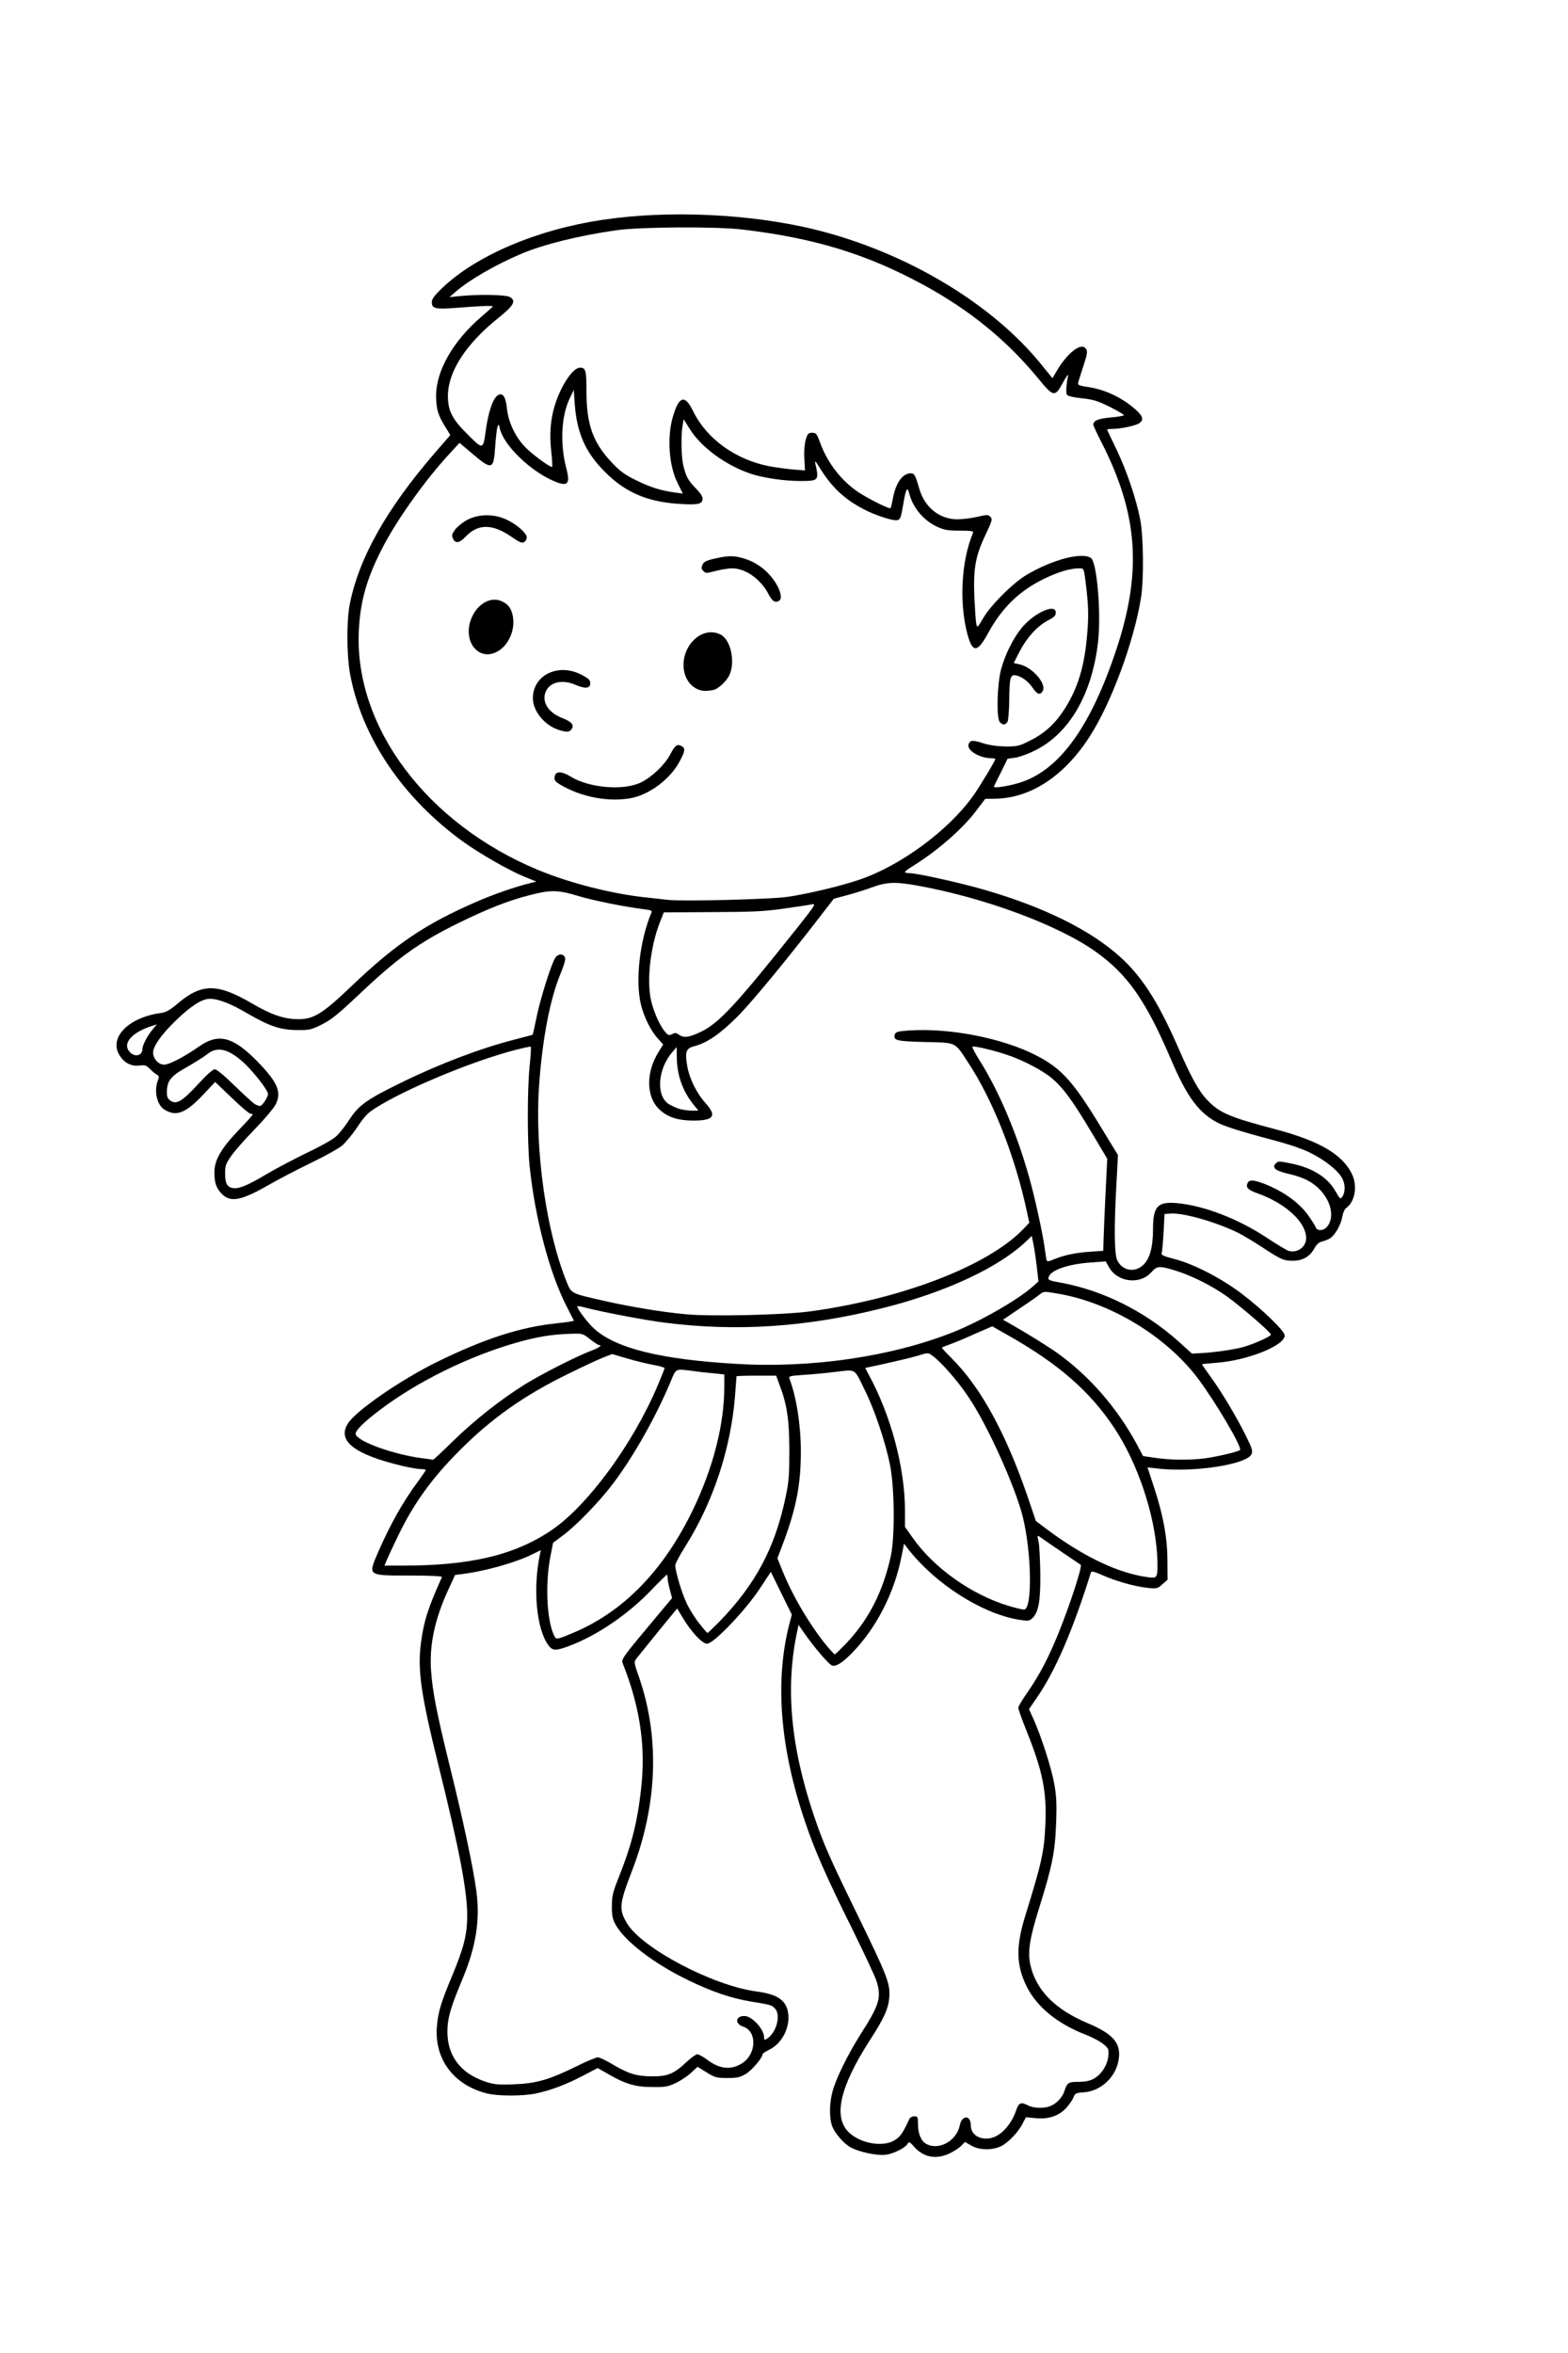
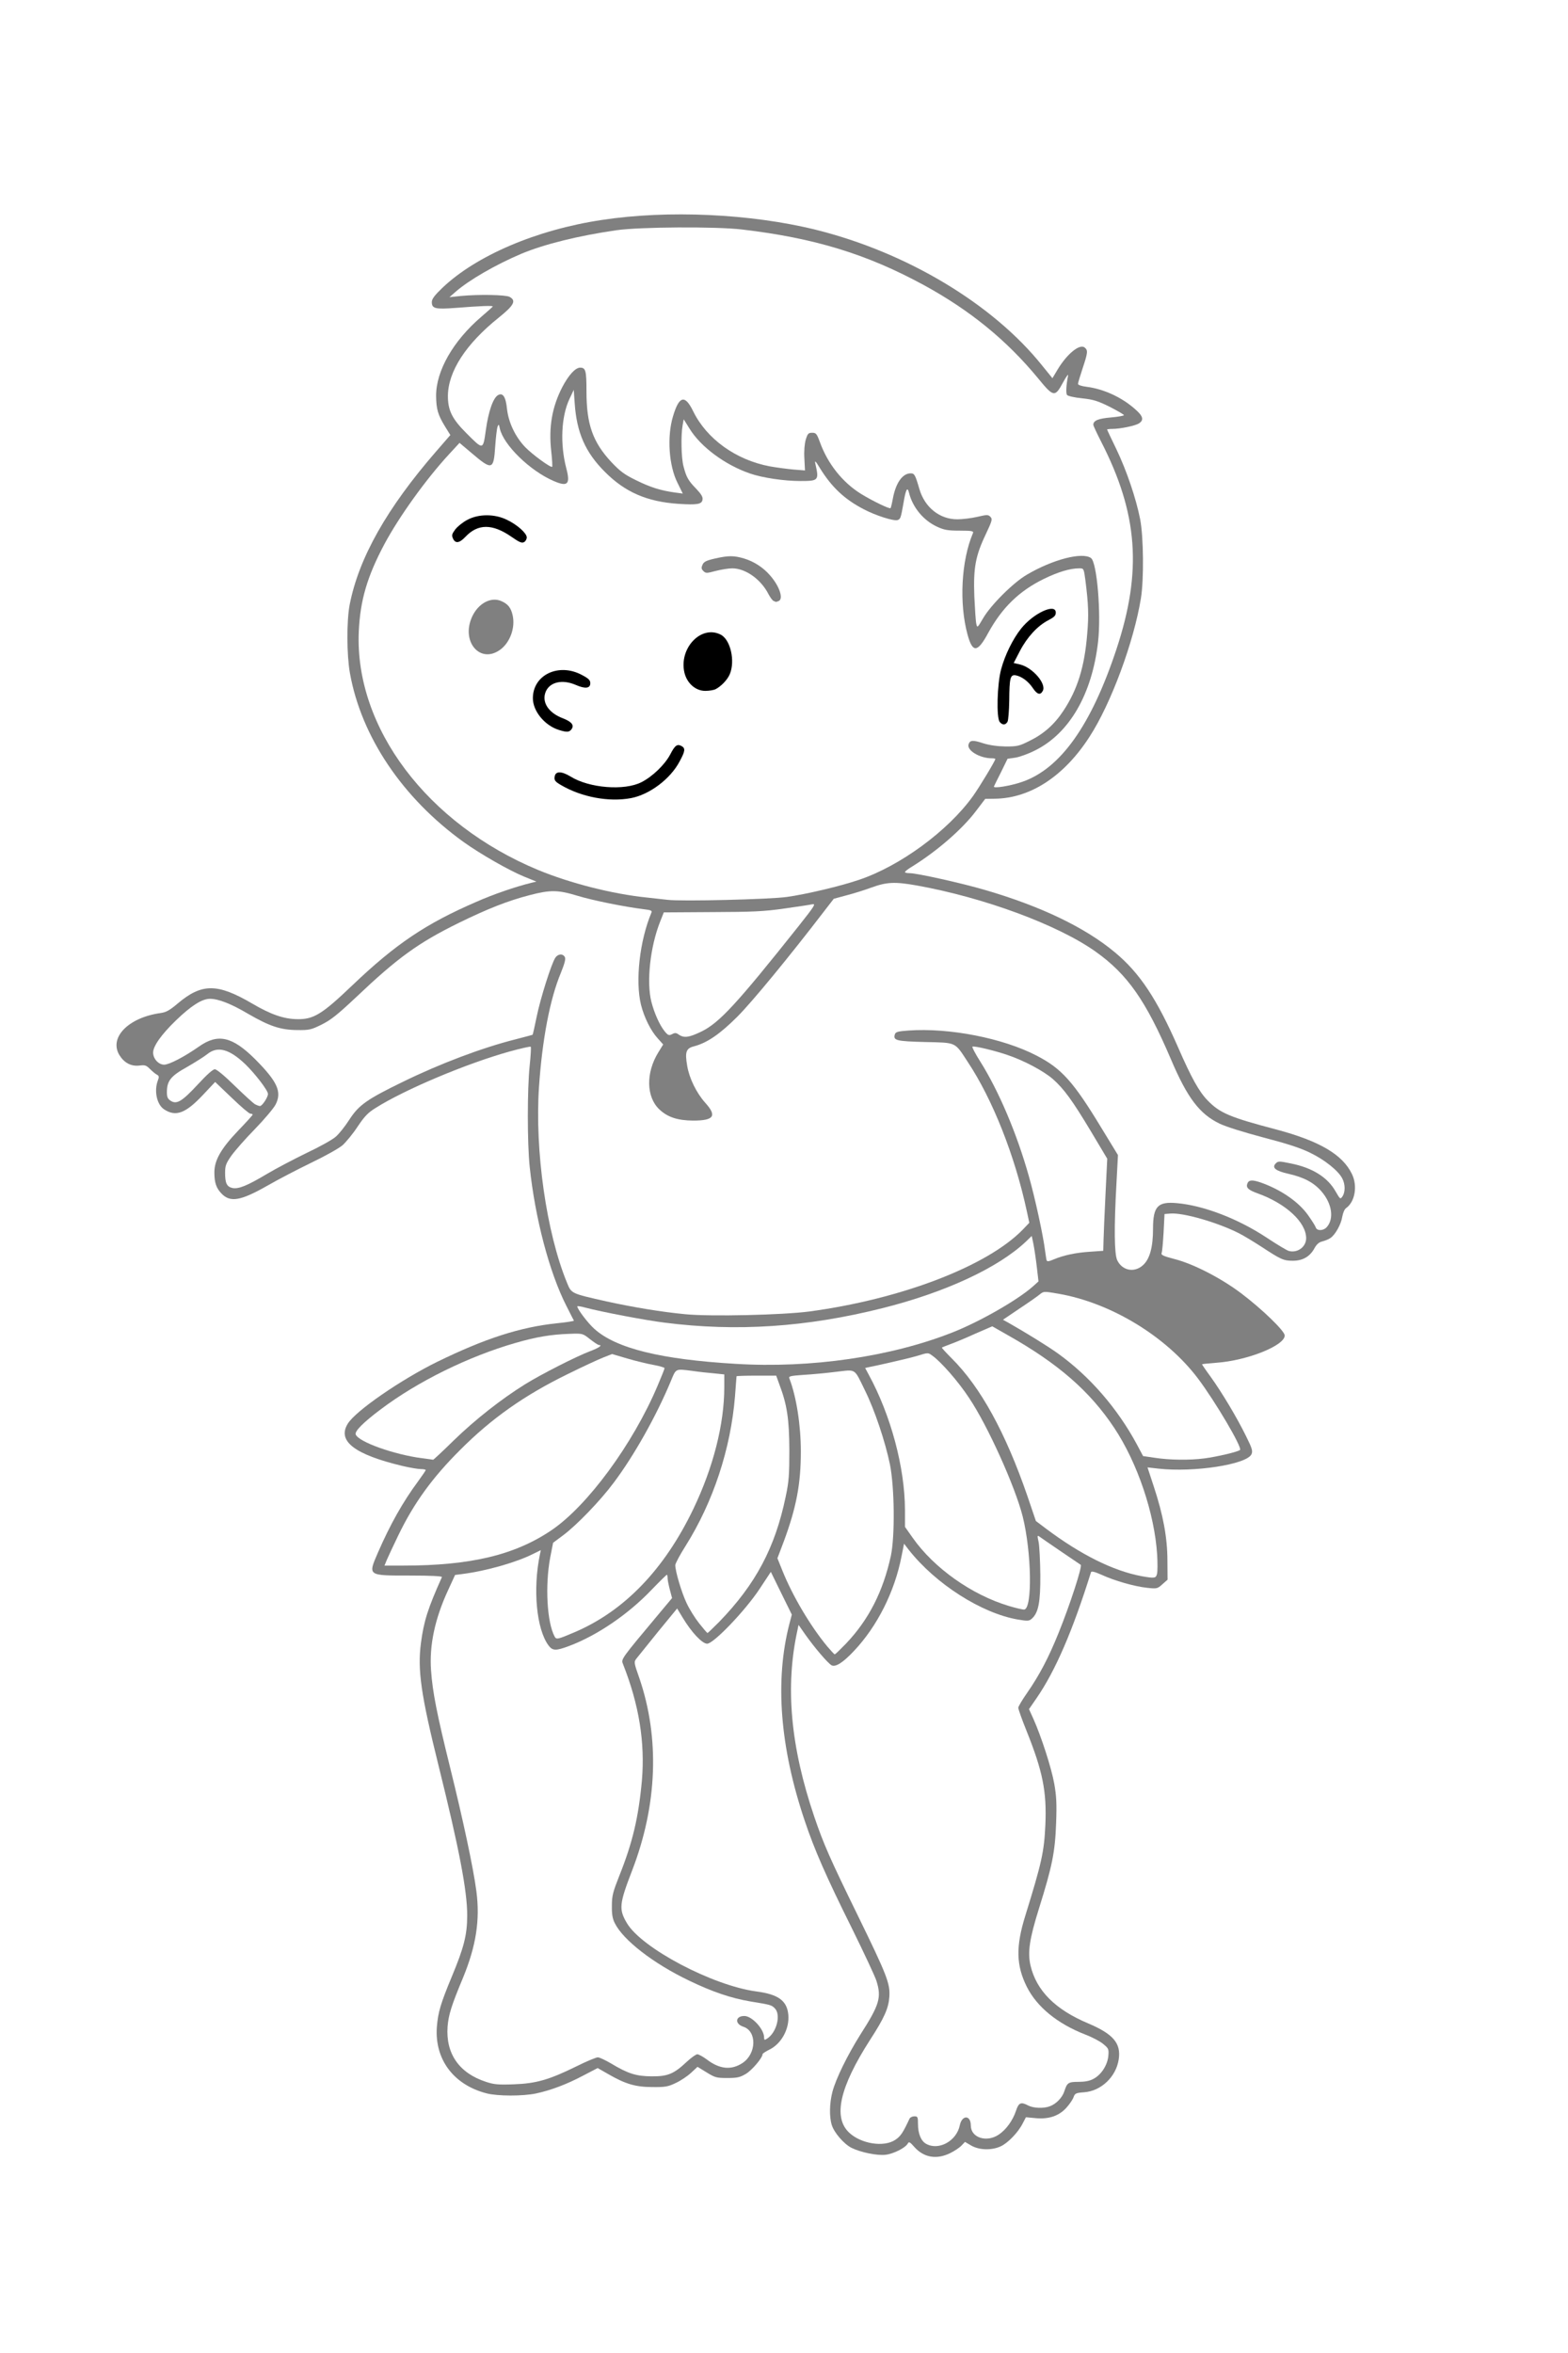
<svg xmlns="http://www.w3.org/2000/svg" class="img-fluid" id="outputsvg" style="transform: none; transform-origin: 50% 50%; cursor: move;" width="1024" height="1536" viewBox="0 0 10240 15360">
  <rect x="0" y="0" width="10240" height="15360" fill="#808080" stroke="none" />
  <g id="l64bi7skEMShlx7IrsHmlIS" fill="rgb(0,0,0)" style="transform: none;">
    <g>
-       <path id="poy1Sry06" d="M6010 14099 c-14 -6 -35 -20 -48 -31 l-22 -22 -42 24 c-80 45 -260 35 -367 -19 -51 -26 -114 -100 -129 -149 -17 -56 -15 -203 4 -276 22 -86 97 -239 192 -389 44 -70 88 -147 97 -172 16 -41 16 -47 -1 -102 -10 -32 -83 -188 -162 -348 -166 -334 -243 -509 -306 -697 -157 -466 -195 -883 -116 -1277 l19 -95 -47 -97 c-26 -54 -49 -98 -52 -98 -3 0 -30 37 -60 82 -30 45 -109 137 -175 205 l-120 122 -56 0 c-54 0 -58 -2 -96 -42 -21 -24 -53 -64 -71 -90 -18 -27 -35 -48 -37 -48 -2 0 -41 46 -86 103 -46 56 -97 118 -115 139 l-32 36 29 86 c131 378 111 870 -51 1292 -24 60 -49 133 -58 163 -16 53 -16 54 12 107 35 66 101 127 221 206 188 124 463 235 635 258 159 21 203 59 209 182 5 126 -38 216 -125 258 -24 12 -44 25 -44 29 0 24 -69 105 -109 129 -42 25 -55 27 -151 27 -92 0 -110 -3 -146 -24 l-41 -23 -46 35 c-77 59 -126 72 -262 71 -133 0 -197 -16 -296 -75 l-53 -31 -105 51 c-187 88 -280 111 -466 111 -185 0 -292 -32 -385 -116 -97 -88 -136 -198 -127 -364 6 -123 18 -165 98 -358 73 -175 99 -271 99 -371 0 -134 -62 -450 -190 -961 -87 -351 -109 -470 -117 -630 -9 -191 18 -353 87 -519 l28 -70 -197 -3 c-228 -3 -231 -5 -231 -77 0 -79 115 -325 240 -513 l67 -103 -126 -31 c-195 -49 -289 -90 -335 -144 -22 -26 -26 -41 -26 -92 0 -82 20 -110 138 -205 367 -290 866 -506 1269 -548 l62 -7 -33 -66 c-101 -202 -196 -576 -227 -892 -14 -149 -17 -466 -6 -637 7 -106 6 -123 -7 -123 -65 0 -479 153 -706 262 -231 110 -278 143 -345 243 -30 46 -75 100 -98 121 -23 20 -116 72 -206 115 -91 44 -219 111 -285 149 -134 77 -190 95 -271 88 -98 -8 -135 -64 -135 -204 0 -78 3 -92 32 -147 18 -33 66 -95 107 -139 40 -43 72 -80 70 -81 -2 -1 -41 -38 -86 -82 l-83 -78 -77 75 c-88 85 -128 103 -209 95 -100 -10 -134 -53 -134 -172 0 -73 -2 -78 -31 -106 -25 -23 -40 -29 -78 -29 -92 0 -151 -63 -151 -163 0 -72 20 -117 72 -161 40 -35 138 -72 217 -83 36 -5 59 -18 110 -61 93 -79 148 -102 244 -102 100 0 172 24 302 100 55 32 128 68 162 79 144 48 206 21 425 -189 285 -272 488 -410 818 -553 69 -30 163 -67 208 -82 l84 -27 -104 -55 c-551 -292 -924 -760 -1014 -1273 -23 -130 -23 -386 0 -502 59 -304 253 -647 573 -1012 l61 -70 -29 -51 c-18 -32 -33 -78 -40 -126 -28 -187 49 -376 227 -558 l72 -73 -52 6 c-138 15 -234 18 -254 7 -19 -10 -22 -21 -22 -69 l0 -57 68 -65 c221 -211 615 -380 1042 -444 443 -67 1031 -41 1458 64 587 145 1150 481 1473 879 l36 43 36 -51 c51 -71 109 -111 162 -111 22 0 46 5 53 12 19 19 14 99 -12 175 l-24 71 51 7 c107 15 224 70 310 146 44 38 47 44 47 90 0 61 -16 73 -120 90 -41 7 -76 13 -78 14 -1 1 18 45 43 97 58 122 117 305 141 433 23 120 25 443 5 570 -35 218 -138 530 -247 748 -125 249 -273 413 -449 497 -92 43 -139 56 -248 66 l-78 7 -65 84 c-70 90 -187 197 -302 278 -40 28 -72 52 -72 55 0 3 61 18 136 33 365 76 739 212 980 358 267 161 414 348 589 749 86 197 136 287 192 344 80 82 143 109 451 190 223 59 345 118 431 206 62 64 81 113 81 206 0 82 -19 132 -60 161 -10 7 -20 32 -24 55 -8 51 -46 119 -78 140 -13 9 -37 18 -53 22 -21 5 -36 18 -50 43 -34 64 -75 83 -172 83 -95 0 -100 -2 -236 -92 -113 -74 -175 -105 -297 -151 -106 -39 -258 -73 -270 -60 -5 4 -10 54 -12 110 l-3 101 83 22 c185 49 438 207 625 391 87 86 87 86 87 137 0 46 -3 53 -33 76 -78 60 -224 110 -373 129 l-94 12 36 50 c54 76 156 249 208 352 47 94 58 152 36 193 -12 22 -102 53 -225 76 -62 12 -143 18 -258 18 -144 1 -166 3 -161 16 3 8 18 58 33 110 49 163 66 280 66 443 l0 149 -33 29 c-27 24 -41 29 -85 29 -79 0 -172 -18 -272 -52 -49 -16 -96 -31 -102 -32 -8 0 -35 63 -68 160 -89 264 -190 483 -287 627 l-39 57 44 118 c108 284 121 358 114 622 -6 223 -18 289 -111 588 -30 97 -58 196 -61 220 -14 88 31 203 115 295 67 73 144 124 267 176 161 68 203 115 203 228 0 76 -13 121 -53 179 -41 61 -118 104 -187 104 -44 0 -49 2 -58 29 -17 48 -79 108 -129 125 -26 9 -79 16 -118 16 l-71 0 -17 35 c-25 52 -96 125 -142 146 -46 21 -188 26 -228 8 -20 -9 -32 -5 -77 23 -48 30 -61 33 -139 35 -47 2 -97 -2 -111 -8z m140 -139 c45 -23 78 -65 86 -112 10 -48 21 -58 68 -58 50 0 66 13 66 56 0 34 41 84 69 84 50 0 138 -95 166 -181 l17 -49 47 0 c26 0 62 7 80 16 40 20 82 11 126 -27 19 -17 39 -47 46 -67 18 -56 24 -60 103 -64 88 -4 131 -31 167 -105 l23 -47 -37 -31 c-20 -17 -74 -46 -119 -64 -236 -92 -389 -248 -429 -438 -21 -103 -7 -259 36 -398 101 -323 122 -412 131 -566 11 -178 -20 -325 -122 -580 -73 -182 -72 -199 5 -310 108 -156 209 -372 294 -629 54 -166 56 -148 -25 -200 -40 -25 -83 -53 -97 -62 l-26 -17 0 182 c0 149 -3 191 -18 233 -27 79 -42 88 -134 82 -198 -14 -466 -153 -659 -342 l-92 -91 -12 55 c-55 247 -206 507 -373 641 -89 71 -135 55 -247 -90 -33 -43 -57 -65 -61 -58 -15 29 -32 213 -32 337 1 213 55 486 151 770 61 179 101 270 282 640 203 414 213 442 208 565 -4 107 -20 147 -127 314 -129 201 -202 377 -187 455 15 78 123 156 216 156 77 0 110 -31 170 -160 5 -11 23 -15 61 -15 l54 0 6 65 c7 79 14 97 48 115 33 18 25 18 71 -5z m-2620 -415 c46 -15 138 -54 204 -86 153 -75 189 -78 285 -20 195 117 305 114 436 -10 47 -45 56 -49 100 -49 37 0 55 6 85 30 21 17 55 37 75 46 34 14 39 14 81 -6 44 -22 76 -56 88 -97 10 -32 -21 -81 -60 -93 -36 -12 -44 -26 -44 -74 0 -45 16 -56 81 -56 48 0 63 5 90 27 17 15 40 40 50 56 l17 29 17 -31 c34 -66 0 -90 -159 -116 -329 -52 -797 -320 -892 -511 -15 -31 -19 -59 -19 -144 1 -102 2 -109 49 -224 85 -210 124 -374 147 -607 18 -191 -9 -391 -83 -599 -22 -63 -42 -136 -45 -162 -5 -47 -4 -49 69 -136 213 -257 243 -296 239 -316 -1 -12 -5 -23 -7 -25 -2 -2 -46 36 -97 85 -201 191 -472 344 -610 344 -47 0 -56 -3 -75 -29 -57 -78 -87 -239 -79 -437 l5 -141 -92 32 c-87 32 -237 67 -337 80 l-47 6 -46 100 c-25 55 -58 139 -72 187 -67 232 -57 340 91 934 128 514 175 770 175 961 0 174 -27 282 -135 544 -60 147 -73 220 -51 296 31 105 116 187 240 227 84 28 209 22 326 -15z m2052 -2949 c96 -129 167 -290 206 -470 26 -126 24 -387 -6 -536 -30 -149 -100 -357 -162 -483 -64 -128 -66 -130 -110 -123 -19 3 -96 10 -170 16 -74 6 -135 12 -137 13 -1 2 4 27 12 57 32 116 45 237 45 405 0 240 -26 386 -107 604 l-35 93 32 77 c61 147 158 311 260 439 l42 54 35 -34 c20 -18 62 -69 95 -112z m-1846 24 c97 -44 216 -119 312 -196 259 -208 492 -598 597 -1001 28 -105 55 -289 55 -368 l0 -53 -67 -7 c-38 -3 -96 -10 -130 -14 l-63 -8 -31 76 c-93 224 -238 483 -372 661 -88 118 -240 275 -328 341 l-67 49 -18 93 c-21 108 -24 302 -5 366 19 68 30 91 40 91 5 0 40 -14 77 -30z m1029 -170 c174 -208 278 -428 336 -710 20 -94 24 -144 23 -275 0 -169 -17 -272 -64 -397 l-21 -58 -100 0 c-54 0 -99 2 -99 4 0 1 -5 60 -10 131 -28 339 -143 690 -318 969 -34 54 -62 108 -62 121 0 33 38 151 67 210 14 28 43 74 65 103 l40 54 40 -39 c22 -21 68 -72 103 -113z m1918 -12 c17 -93 17 -164 3 -288 -21 -178 -46 -273 -118 -455 -139 -348 -273 -580 -427 -737 l-86 -88 -45 14 c-25 8 -102 26 -170 41 -69 15 -126 29 -127 30 -2 1 10 29 27 63 130 269 199 549 200 808 l0 111 50 71 c97 138 275 289 438 371 53 27 223 90 243 91 4 0 9 -15 12 -32z m840 -269 c-5 -238 -124 -589 -277 -819 -155 -232 -337 -394 -651 -579 l-116 -68 -127 54 -128 55 44 47 c176 187 336 484 472 878 l55 162 65 49 c182 136 335 222 484 271 111 36 124 40 156 38 25 -2 25 -3 23 -88z m-4663 11 c302 -23 518 -90 713 -222 223 -152 513 -537 671 -896 26 -56 46 -104 46 -106 0 -3 -26 -10 -57 -16 -32 -6 -97 -22 -146 -36 l-87 -24 -78 32 c-42 17 -144 66 -227 107 -402 204 -726 487 -955 836 -45 70 -170 310 -170 328 0 10 135 8 290 -3z m4979 -690 c65 -9 201 -38 209 -45 6 -6 -102 -193 -173 -300 -129 -194 -232 -301 -409 -426 -150 -106 -399 -212 -562 -240 l-71 -13 -44 36 c-24 19 -70 52 -102 73 l-57 38 75 43 c363 207 584 430 766 774 24 45 24 45 99 56 96 15 176 16 269 4z m-4900 -123 c135 -131 308 -267 459 -360 87 -54 325 -177 400 -207 38 -15 38 -16 10 -41 -45 -37 -223 -19 -428 41 -215 65 -507 195 -690 310 -103 64 -254 177 -294 218 l-28 30 40 21 c93 48 291 105 381 110 18 1 55 -29 150 -122z m2321 -497 c333 -24 656 -94 930 -202 170 -67 396 -195 509 -287 l44 -35 -7 -78 c-10 -126 -9 -125 -95 -62 -271 199 -685 350 -1184 434 -488 81 -939 74 -1422 -21 -82 -17 -159 -32 -170 -36 -32 -9 40 63 108 107 206 135 780 215 1287 180z m2731 -86 c52 -9 129 -30 173 -47 l79 -31 -26 -20 c-13 -12 -53 -46 -88 -77 -150 -133 -310 -228 -468 -279 l-84 -28 -29 34 c-37 42 -92 58 -180 52 -78 -6 -126 -31 -154 -83 -16 -30 -24 -35 -54 -35 -60 0 -157 19 -207 41 l-48 21 85 18 c263 54 521 185 725 368 104 93 109 94 276 66z m-2735 -253 c525 -70 990 -231 1289 -446 33 -24 78 -61 99 -83 l39 -41 -28 -113 c-83 -336 -217 -662 -365 -886 -87 -133 -71 -125 -278 -130 -97 -2 -183 -9 -189 -14 -15 -12 -17 -86 -3 -108 7 -12 43 -14 207 -13 308 1 548 51 760 158 174 88 249 169 437 479 l109 179 -12 226 c-21 415 -15 473 50 506 27 14 30 14 62 -15 45 -40 67 -117 67 -239 0 -154 26 -178 188 -168 192 12 412 92 610 224 144 95 154 98 190 51 11 -14 10 -22 -4 -50 -48 -93 -139 -165 -279 -219 -44 -17 -83 -36 -87 -43 -14 -20 -8 -84 8 -100 42 -42 197 8 341 111 60 42 153 154 153 184 1 22 40 -30 40 -52 0 -60 -75 -156 -152 -195 -27 -14 -81 -32 -121 -41 -40 -8 -78 -20 -84 -26 -16 -12 -17 -89 -1 -105 37 -37 269 16 359 82 8 6 1 -2 -15 -17 -63 -58 -201 -113 -426 -172 -125 -33 -244 -70 -285 -90 -131 -63 -211 -168 -318 -420 -164 -384 -284 -555 -492 -703 -251 -178 -767 -367 -1196 -437 l-107 -18 -68 26 c-38 15 -112 38 -164 52 -52 15 -100 28 -106 30 -6 2 -40 41 -75 87 -206 270 -467 588 -563 684 -114 114 -197 171 -283 193 -52 14 -57 30 -38 106 20 75 59 146 113 206 37 42 42 52 42 97 0 72 -10 77 -154 77 -105 0 -128 -4 -173 -24 -61 -27 -115 -83 -133 -136 -8 -23 -11 -75 -8 -140 3 -91 7 -109 35 -163 30 -58 30 -61 13 -77 -30 -27 -86 -145 -104 -216 -11 -44 -16 -110 -16 -208 0 -144 13 -233 50 -352 l18 -59 -32 -4 c-156 -23 -350 -62 -436 -88 -121 -36 -127 -36 -252 -4 -140 36 -275 88 -463 181 -264 130 -398 227 -670 485 -120 113 -164 148 -224 178 -74 36 -77 37 -190 37 -141 -1 -195 -17 -356 -110 -60 -34 -133 -70 -162 -79 -50 -17 -53 -16 -93 4 -91 46 -290 251 -290 298 0 8 7 24 16 33 16 18 19 17 83 -18 36 -20 95 -57 131 -82 63 -44 68 -46 148 -50 74 -3 89 0 140 25 63 30 196 156 252 239 29 42 35 61 38 116 6 91 -16 128 -153 269 -124 127 -195 220 -195 257 0 14 5 33 11 45 17 31 55 18 198 -66 69 -41 191 -105 271 -143 80 -38 162 -84 183 -103 21 -18 61 -68 89 -112 62 -95 114 -132 353 -248 240 -117 512 -220 730 -275 61 -16 111 -29 113 -30 2 -2 14 -55 27 -119 25 -122 96 -345 121 -383 12 -19 24 -23 64 -23 82 0 90 41 34 177 -73 175 -124 440 -144 744 -25 386 52 903 183 1223 29 71 26 69 256 121 173 38 365 70 517 84 159 15 575 5 750 -18z m1694 -371 c30 -7 93 -16 140 -19 l85 -6 2 -100 c2 -55 7 -178 13 -273 l9 -172 -104 -174 c-172 -285 -231 -351 -385 -430 -73 -38 -253 -106 -279 -106 -5 0 19 49 53 108 153 269 294 687 358 1067 19 112 25 132 38 126 8 -5 40 -14 70 -21z m-2511 -1014 c-16 -35 -36 -95 -43 -132 l-13 -69 -18 40 c-27 61 -29 105 -7 145 16 30 81 79 104 80 4 0 -7 -29 -23 -64z m-2736 9 c11 -28 -144 -208 -210 -243 -60 -32 -70 -32 -110 -1 -21 17 -81 55 -134 85 -82 46 -99 61 -114 95 -17 38 -17 41 -1 57 16 16 23 11 119 -91 l102 -107 49 0 c49 0 49 0 160 110 61 60 116 110 122 110 7 0 14 -7 17 -15z m-801 -345 c5 -31 5 -31 -15 -11 -12 11 -17 26 -13 36 9 23 23 11 28 -25z m3656 -109 c71 -36 157 -113 260 -234 111 -130 414 -508 410 -512 -2 -2 -52 3 -113 12 -73 10 -218 16 -430 18 l-320 3 -23 57 c-47 117 -65 204 -66 330 -1 132 18 211 72 293 23 36 31 42 62 42 19 0 42 5 50 10 23 15 36 12 98 -19z m552 -876 c121 -17 347 -70 468 -111 139 -46 330 -154 477 -269 138 -107 267 -257 359 -416 l27 -47 -53 -12 c-68 -17 -98 -47 -98 -99 0 -73 43 -87 158 -51 99 31 166 27 250 -15 127 -64 225 -175 292 -333 78 -185 103 -438 65 -684 -7 -45 -9 -48 -34 -42 -225 48 -418 197 -537 415 l-51 94 -49 3 c-27 1 -55 -2 -62 -7 -21 -13 -51 -133 -63 -256 -16 -156 -1 -343 36 -471 6 -20 2 -21 -72 -27 -121 -8 -209 -53 -263 -134 -29 -45 -40 -41 -40 12 0 58 -61 69 -176 34 -131 -40 -258 -119 -337 -210 -27 -31 -47 -47 -51 -40 -10 16 -234 14 -341 -4 -185 -30 -328 -100 -452 -220 l-83 -82 0 56 c0 58 18 139 40 181 7 14 32 46 57 71 42 44 44 48 41 100 -3 52 -4 53 -38 61 -48 10 -261 -7 -340 -27 -36 -9 -103 -35 -150 -58 -115 -56 -239 -177 -292 -287 -38 -77 -68 -176 -69 -226 l0 -29 -11 25 c-21 48 -15 207 11 313 33 129 26 151 -45 155 -60 3 -117 -19 -215 -83 -68 -46 -189 -166 -189 -188 0 -7 -4 -6 -10 3 -5 8 -10 40 -10 71 0 30 -5 60 -12 67 -7 7 -31 12 -54 12 -36 0 -51 -8 -115 -60 l-74 -60 -58 63 c-189 204 -396 516 -487 737 -75 182 -104 399 -76 570 76 463 386 889 852 1173 290 177 660 299 1019 336 55 6 116 13 135 15 88 10 610 -3 720 -19z m1563 -761 c121 -48 227 -143 328 -294 28 -41 38 -59 23 -40 -101 128 -255 231 -365 246 -50 7 -51 8 -75 62 -13 30 -24 56 -24 58 0 7 53 -8 113 -32z m526 -684 c97 -245 153 -471 167 -665 15 -238 -53 -507 -206 -804 -74 -144 -68 -211 21 -211 21 0 39 -4 39 -9 0 -18 -101 -51 -186 -61 -49 -5 -90 -14 -92 -20 -2 -5 -28 -10 -57 -10 l-53 0 -85 -102 c-204 -248 -442 -443 -742 -606 -373 -203 -716 -308 -1190 -364 -167 -19 -611 -16 -760 5 -248 36 -469 91 -619 153 -95 40 -246 118 -312 161 l-59 38 135 6 c169 7 180 12 180 84 l0 54 -95 76 c-159 128 -245 235 -303 377 -32 81 -33 130 -3 192 23 47 139 181 149 172 2 -3 11 -46 18 -96 15 -99 47 -186 75 -200 10 -6 34 -10 53 -10 46 0 62 25 69 107 9 107 90 237 192 310 l30 21 1 -132 c1 -158 18 -238 75 -347 53 -101 85 -129 148 -129 26 0 52 5 59 12 8 8 12 55 12 142 0 215 41 332 162 461 85 91 208 158 343 188 l21 4 -20 -56 c-17 -46 -20 -82 -20 -211 -1 -155 8 -217 42 -285 20 -40 29 -45 85 -45 l47 0 37 75 c87 179 273 313 496 359 42 9 97 16 122 16 l45 0 1 -77 c0 -43 6 -96 13 -118 l12 -40 58 0 58 0 22 60 c56 155 168 285 315 367 47 26 87 45 91 43 4 -3 10 -25 13 -50 8 -55 39 -118 69 -139 14 -10 44 -16 75 -16 60 0 57 -3 87 101 21 73 64 131 121 164 59 35 105 40 188 21 81 -19 139 -20 155 -4 24 24 13 86 -28 168 -54 108 -80 219 -80 345 0 125 8 139 45 85 44 -64 166 -174 244 -220 84 -50 187 -93 259 -109 74 -15 194 -14 217 2 25 19 43 133 51 333 10 224 -13 406 -71 569 -6 16 -5 17 4 5 6 -8 33 -71 60 -140z" />
      <path id="p11M7KMU9d" d="M3845 5235 c-75 -16 -152 -45 -210 -80 l-46 -26 3 -57 3 -57 56 -3 c48 -2 63 1 105 27 69 43 200 75 283 69 117 -9 245 -97 306 -210 34 -63 40 -68 83 -68 56 0 72 15 72 66 0 133 -182 312 -349 344 -73 14 -233 11 -306 -5z" />
      <path id="p14suIGGH0" d="M3620 4795 c-56 -18 -124 -74 -150 -126 -29 -56 -28 -170 3 -229 35 -71 88 -95 207 -95 86 0 100 3 150 30 l55 30 0 55 0 55 -54 3 c-38 2 -68 -3 -102 -18 -44 -19 -52 -19 -83 -6 -32 13 -56 41 -56 65 0 23 64 81 108 97 26 10 53 22 60 27 15 12 16 99 0 115 -16 16 -82 14 -138 -3z" />
      <path id="ppTU5nWHf" d="M6499 4743 c-22 -26 -19 -287 4 -386 27 -114 97 -247 166 -316 75 -74 134 -103 203 -99 l53 3 0 54 0 55 -49 25 c-60 31 -128 98 -166 165 -17 28 -30 54 -30 57 0 4 12 9 28 12 64 14 142 111 142 177 0 54 -15 70 -65 70 -41 0 -47 -3 -71 -40 -28 -41 -71 -76 -82 -65 -4 4 -9 68 -12 143 -3 75 -9 143 -13 150 -12 18 -92 15 -108 -5z" />
      <path id="p17i2r5vgz" d="M4489 4503 c-52 -50 -69 -120 -52 -219 22 -126 90 -189 203 -189 126 1 170 55 170 212 0 101 -13 144 -57 184 -44 42 -67 49 -148 49 -74 0 -77 -1 -116 -37z" />
-       <path id="pXW1RcBkb" d="M3088 4280 c-41 -32 -58 -80 -58 -162 0 -130 63 -218 166 -234 102 -15 166 23 184 112 23 108 -12 224 -83 275 -35 26 -48 29 -112 29 -57 0 -78 -4 -97 -20z" />
-       <path id="pwje6w6JG" d="M5018 3948 c-8 -7 -27 -34 -41 -59 -34 -60 -92 -112 -151 -134 -44 -17 -50 -17 -106 -2 -70 20 -141 22 -158 5 -15 -15 -16 -82 -2 -108 13 -23 125 -50 213 -50 147 0 273 75 337 200 25 50 28 145 4 154 -27 10 -79 7 -96 -6z" />
+       <path id="pwje6w6JG" d="M5018 3948 z" />
      <path id="pjzE1Okhw" d="M3311 3535 c-112 -78 -168 -79 -241 -1 -30 32 -40 36 -82 36 -54 0 -68 -15 -68 -76 0 -49 37 -97 103 -132 47 -24 62 -27 157 -27 93 1 111 4 160 27 30 15 72 43 93 61 33 31 37 40 37 85 0 40 -4 53 -19 62 -38 20 -75 10 -140 -35z" />
    </g>
  </g>
  <g id="l4VeEpXQUuqri6sGIMmiXFn" fill="rgb(255,255,255)" style="transform: none;">
    <g>
      <path id="pzIaEww3" d="M0 7680 l0 -7680 5120 0 5120 0 0 7680 0 7680 -5120 0 -5120 0 0 -7680z m6206 6375 c28 -14 61 -36 73 -49 l23 -24 41 24 c52 30 134 32 192 5 47 -21 115 -92 144 -150 l21 -40 64 6 c86 8 153 -15 201 -69 20 -22 41 -53 46 -68 9 -25 15 -28 69 -32 111 -8 209 -101 226 -215 16 -105 -36 -165 -198 -234 -217 -91 -339 -214 -378 -378 -20 -86 -7 -174 55 -372 87 -278 105 -368 112 -555 5 -130 2 -181 -12 -260 -18 -102 -85 -309 -136 -423 l-29 -64 49 -71 c124 -180 236 -440 356 -823 3 -8 24 -3 69 17 87 40 215 76 297 85 64 7 68 6 100 -23 l34 -30 -1 -124 c0 -150 -28 -299 -88 -481 l-42 -128 71 8 c232 26 577 -27 608 -94 9 -21 5 -37 -37 -121 -59 -120 -156 -282 -230 -385 -31 -42 -56 -79 -56 -81 0 -2 42 -6 93 -10 201 -14 447 -112 447 -178 0 -30 -150 -174 -285 -276 -133 -100 -314 -193 -438 -224 -69 -18 -86 -26 -81 -38 4 -8 9 -69 13 -135 l6 -120 38 -3 c83 -7 306 57 447 128 30 15 96 55 147 88 128 84 145 92 206 92 65 0 112 -27 142 -83 14 -25 29 -38 50 -43 16 -4 40 -13 53 -22 32 -21 70 -89 78 -140 4 -23 14 -48 24 -55 59 -41 77 -145 39 -223 -61 -127 -211 -215 -491 -290 -308 -81 -371 -108 -451 -190 -56 -57 -106 -147 -192 -344 -140 -320 -252 -489 -415 -624 -193 -161 -482 -300 -846 -406 -153 -45 -446 -110 -493 -110 -17 0 -31 -3 -31 -7 0 -5 21 -21 48 -37 164 -102 327 -244 416 -362 l60 -79 66 -1 c231 -4 450 -148 615 -404 141 -217 290 -621 336 -905 20 -124 17 -401 -5 -515 -27 -137 -88 -317 -156 -459 -33 -68 -60 -125 -60 -127 0 -2 15 -4 33 -4 52 0 150 -20 175 -36 34 -22 27 -48 -25 -93 -88 -78 -206 -132 -317 -146 -33 -4 -56 -12 -56 -19 0 -7 14 -52 30 -101 34 -102 36 -118 14 -136 -32 -27 -115 40 -177 143 l-34 57 -69 -85 c-322 -401 -884 -737 -1476 -884 -424 -105 -967 -130 -1398 -64 -427 64 -821 233 -1042 444 -51 49 -68 72 -68 92 0 43 23 48 156 38 164 -13 244 -16 242 -9 -2 3 -36 34 -76 68 -183 157 -295 353 -294 516 1 86 12 123 57 197 l36 58 -93 107 c-322 371 -504 694 -564 998 -21 105 -20 331 1 448 74 416 344 817 743 1104 111 79 294 184 396 226 l79 32 -34 8 c-104 26 -248 75 -358 124 -331 143 -528 276 -811 546 -197 188 -252 222 -359 220 -87 -1 -172 -30 -296 -103 -226 -132 -328 -132 -486 2 -51 43 -74 56 -110 61 -210 29 -339 160 -269 275 31 50 76 74 129 68 38 -5 46 -2 70 22 15 15 35 32 45 37 15 8 16 15 7 38 -26 68 -7 158 41 189 76 50 140 26 253 -94 l80 -85 108 103 c59 57 114 104 122 104 8 0 15 3 15 6 0 4 -42 50 -93 103 -114 119 -157 195 -157 274 0 67 12 103 47 139 57 59 125 47 299 -52 66 -38 194 -105 285 -149 90 -43 183 -95 206 -115 23 -21 68 -75 98 -121 45 -67 68 -92 119 -123 188 -119 591 -289 874 -368 73 -20 135 -34 138 -31 3 3 0 58 -7 124 -16 152 -16 504 0 658 35 336 129 693 240 910 25 50 47 93 49 96 1 3 -48 11 -110 17 -241 25 -472 100 -783 252 -236 116 -533 320 -584 404 -70 113 44 201 359 276 47 11 100 20 118 20 17 0 32 3 32 6 0 4 -22 36 -49 73 -100 135 -182 281 -262 464 -67 155 -71 152 208 152 138 0 212 4 209 10 -92 205 -118 287 -137 430 -23 177 0 338 115 801 134 540 188 820 187 979 0 126 -22 210 -100 397 -74 178 -90 233 -98 328 -16 212 108 379 324 435 72 19 237 19 323 1 98 -21 201 -60 307 -116 l96 -50 70 40 c111 64 177 84 287 84 83 1 102 -2 152 -26 31 -14 76 -44 100 -66 l43 -40 59 36 c55 34 65 37 135 37 65 0 83 -4 122 -27 40 -24 109 -105 109 -129 0 -4 20 -17 44 -29 79 -38 133 -137 124 -229 -9 -91 -65 -132 -208 -151 -286 -38 -750 -283 -846 -446 -54 -91 -50 -126 35 -346 164 -427 180 -863 46 -1254 -36 -102 -36 -105 -18 -128 10 -13 74 -92 141 -175 l124 -151 37 61 c57 95 127 169 159 169 42 0 248 -215 342 -357 l74 -112 68 139 69 140 -15 57 c-97 373 -63 809 100 1291 63 188 140 363 306 697 79 160 151 314 161 344 35 110 21 157 -104 352 -85 135 -161 290 -183 375 -19 73 -21 162 -4 216 15 49 78 123 129 149 59 29 167 52 223 45 51 -6 129 -45 144 -73 8 -14 14 -11 43 22 62 70 146 84 235 40z" />
      <path id="paaOrSAW5" d="M6049 13995 c-34 -18 -54 -67 -54 -130 0 -46 -2 -50 -24 -50 -13 0 -27 7 -31 15 -44 94 -58 115 -94 139 -74 49 -222 26 -300 -47 -107 -100 -63 -296 136 -606 93 -143 121 -207 126 -281 6 -87 -16 -142 -208 -535 -181 -370 -221 -461 -282 -640 -156 -459 -191 -852 -110 -1219 l7 -34 44 63 c60 85 148 188 172 201 26 13 75 -18 147 -95 150 -159 264 -384 309 -614 l17 -85 30 39 c176 224 476 415 713 456 66 11 74 10 92 -6 43 -39 56 -108 55 -286 -1 -91 -6 -187 -11 -213 -10 -45 -9 -47 7 -35 10 7 73 51 141 97 68 46 125 85 127 86 11 10 -70 260 -145 445 -65 161 -125 275 -204 389 -33 47 -59 91 -59 99 0 9 24 77 54 151 106 264 132 396 123 610 -8 179 -23 247 -131 596 -63 202 -60 325 10 465 66 131 199 240 381 311 45 17 98 45 118 62 35 29 37 33 33 79 -6 60 -47 123 -98 149 -23 13 -56 19 -96 19 -67 0 -75 5 -93 61 -13 41 -53 83 -94 98 -40 16 -107 13 -141 -4 -49 -26 -63 -20 -81 34 -21 63 -64 123 -112 155 -79 54 -183 21 -183 -59 0 -70 -58 -70 -72 -1 -21 102 -137 166 -219 121z" />
      <path id="pUTyItiuj" d="M3174 13590 c-176 -57 -264 -185 -251 -361 6 -76 26 -140 101 -319 85 -207 112 -376 87 -565 -20 -153 -87 -465 -171 -805 -86 -348 -115 -493 -125 -636 -12 -163 25 -337 111 -523 l46 -100 47 -6 c157 -20 356 -77 464 -132 l49 -24 -6 28 c-47 226 -23 487 56 594 27 36 48 36 134 4 184 -69 388 -208 541 -369 51 -53 95 -96 98 -96 3 0 5 10 5 23 0 12 7 46 15 76 l14 53 -77 92 c-261 312 -257 306 -243 340 105 265 144 512 123 759 -22 241 -61 406 -148 623 -41 104 -48 129 -48 194 -1 55 4 85 19 114 54 110 251 263 485 375 153 74 276 115 400 136 134 22 138 23 160 45 42 42 11 160 -51 198 -16 11 -19 9 -19 -8 0 -54 -79 -140 -129 -140 -59 0 -64 51 -7 70 90 29 87 176 -5 237 -73 48 -149 41 -233 -23 -24 -18 -53 -34 -62 -34 -9 0 -40 22 -69 49 -84 79 -124 96 -230 95 -101 -1 -153 -17 -266 -85 -36 -21 -74 -39 -85 -39 -11 0 -74 26 -140 59 -179 88 -264 112 -409 117 -100 4 -130 1 -181 -16z" />
      <path id="po9Tcz79p" d="M5402 10747 c-110 -133 -226 -329 -292 -493 l-33 -82 41 -108 c83 -224 112 -377 112 -589 0 -171 -29 -358 -75 -477 -6 -14 6 -17 92 -23 54 -3 150 -12 213 -20 134 -15 116 -27 189 122 63 127 132 333 163 483 30 151 33 467 6 596 -51 233 -144 416 -292 572 -38 39 -71 72 -75 71 -3 0 -25 -24 -49 -52z" />
      <path id="p4AnfK1lT" d="M3622 10683 c-50 -93 -63 -332 -29 -515 l19 -97 67 -50 c88 -66 240 -223 328 -341 134 -178 279 -437 373 -662 36 -87 28 -83 142 -69 40 6 103 13 141 16 l67 7 0 83 c0 242 -72 524 -202 795 -189 394 -450 666 -776 805 -110 47 -119 49 -130 28z" />
      <path id="pzgEj1W2T" d="M4566 10597 c-27 -34 -64 -93 -82 -132 -32 -67 -74 -207 -74 -248 0 -10 30 -67 67 -125 181 -288 295 -634 323 -977 5 -71 10 -130 10 -131 0 -2 58 -4 129 -4 l130 0 21 58 c50 132 64 225 65 427 0 162 -3 207 -24 305 -69 333 -196 572 -435 818 -39 39 -73 72 -76 72 -3 -1 -27 -29 -54 -63z" />
      <path id="p18wnc4D5U" d="M6590 10484 c-244 -73 -490 -247 -630 -446 l-50 -71 0 -111 c-1 -277 -92 -617 -237 -883 l-23 -43 22 -5 c13 -2 75 -16 138 -30 63 -14 146 -34 183 -45 68 -21 68 -21 95 -1 57 40 171 170 241 277 121 180 301 579 350 774 58 234 64 599 10 607 -8 1 -52 -9 -99 -23z" />
      <path id="p1E994Dk1s" d="M7455 10289 c-186 -35 -397 -140 -625 -311 l-65 -49 -55 -162 c-143 -415 -306 -712 -495 -900 -37 -37 -66 -69 -64 -70 2 -2 27 -12 54 -22 28 -10 101 -40 162 -68 l113 -49 102 58 c328 185 535 365 694 604 153 230 264 560 281 830 3 54 3 109 -1 124 -7 29 -16 30 -101 15z" />
      <path id="p7pSMD9Uv" d="M2526 10183 c9 -21 42 -92 74 -158 102 -212 224 -380 405 -560 205 -206 420 -357 700 -494 99 -49 205 -98 236 -110 l56 -22 99 29 c54 16 132 35 172 42 39 7 72 17 72 21 0 5 -21 57 -46 116 -161 380 -457 782 -691 941 -240 163 -530 232 -970 232 l-122 0 15 -37z" />
      <path id="p3taZCo6K" d="M2756 9519 c-183 -24 -414 -106 -433 -155 -8 -21 50 -79 162 -163 242 -183 576 -347 883 -435 135 -39 232 -55 352 -59 85 -3 85 -3 133 35 27 21 53 38 58 38 26 0 2 18 -54 39 -93 35 -323 152 -429 218 -153 95 -325 230 -464 365 -72 71 -133 127 -135 127 -2 -1 -35 -5 -73 -10z" />
      <path id="pxjmgGEvT" d="M7540 9516 l-75 -11 -41 -77 c-126 -234 -307 -443 -514 -592 -65 -47 -211 -137 -324 -201 l-36 -20 108 -73 c59 -39 119 -81 133 -93 25 -20 27 -20 120 -4 343 59 704 278 912 553 115 153 291 452 275 467 -12 12 -149 44 -231 55 -101 13 -229 11 -327 -4z" />
      <path id="pAnkwNNZx" d="M4805 8903 c-490 -29 -782 -101 -923 -228 -43 -38 -112 -130 -112 -147 0 -4 24 0 53 8 101 27 394 83 517 98 470 60 928 30 1425 -95 410 -103 756 -264 937 -436 l36 -35 11 53 c6 30 16 97 22 149 l11 95 -38 34 c-101 89 -348 230 -524 299 -403 159 -925 235 -1415 205z" />
-       <path id="pfWz6F6t8" d="M7691 8752 c-217 -193 -489 -328 -759 -378 -80 -14 -89 -18 -84 -36 11 -45 122 -85 267 -96 l106 -8 22 39 c55 98 203 115 276 32 37 -43 53 -43 163 -9 109 35 234 98 335 170 93 68 283 232 283 246 0 12 -121 66 -188 83 -60 16 -181 33 -267 38 l-61 3 -93 -84z" />
      <path id="p6cWBpLoi" d="M4476 8579 c-152 -14 -344 -46 -517 -84 -230 -52 -227 -50 -256 -121 -135 -328 -211 -864 -183 -1279 21 -308 71 -573 143 -745 25 -62 32 -90 26 -102 -13 -25 -46 -22 -63 5 -25 38 -96 261 -121 383 -13 64 -25 117 -27 119 -2 1 -52 14 -113 30 -218 55 -490 158 -730 275 -239 116 -291 153 -353 248 -28 44 -68 94 -89 112 -21 19 -105 66 -188 105 -82 40 -201 102 -263 139 -129 77 -185 99 -224 91 -37 -8 -48 -32 -48 -98 0 -47 5 -61 41 -113 23 -32 92 -111 154 -174 62 -64 122 -135 135 -160 42 -83 12 -149 -134 -296 -149 -148 -243 -170 -367 -82 -96 67 -194 118 -227 118 -37 0 -72 -39 -72 -79 0 -42 54 -118 148 -209 99 -96 171 -142 223 -142 55 0 138 32 251 99 140 81 211 104 319 105 79 1 91 -2 160 -36 60 -30 104 -65 224 -178 272 -258 406 -355 670 -485 188 -92 321 -145 465 -182 134 -35 185 -34 310 4 101 31 311 73 433 88 49 6 57 9 51 23 -77 183 -106 446 -68 601 21 83 64 170 110 220 l35 39 -32 52 c-82 133 -79 291 7 372 54 51 119 72 220 73 137 0 158 -30 79 -117 -57 -64 -103 -158 -117 -239 -16 -92 -8 -116 45 -129 86 -23 169 -80 283 -194 95 -95 337 -389 564 -685 l65 -84 85 -23 c47 -12 119 -35 160 -50 101 -37 155 -39 296 -14 441 79 922 257 1169 432 208 148 328 319 492 703 107 252 187 357 318 420 41 20 160 57 285 90 153 40 241 68 306 100 95 46 184 117 210 168 20 38 20 89 1 117 -14 20 -15 19 -45 -33 -52 -92 -151 -154 -291 -182 -77 -16 -84 -16 -99 -1 -28 28 -3 49 81 68 102 23 166 57 216 114 70 80 85 180 35 235 -22 24 -63 25 -71 2 -3 -10 -26 -46 -50 -80 -62 -88 -179 -168 -310 -214 -56 -19 -78 -17 -87 7 -10 27 6 42 67 64 184 66 317 188 317 293 0 56 -56 98 -113 83 -12 -3 -79 -43 -148 -89 -184 -121 -406 -207 -581 -223 -127 -12 -158 20 -158 167 0 122 -22 200 -67 239 -56 50 -135 34 -167 -34 -19 -41 -21 -214 -5 -498 l10 -188 -108 -177 c-183 -302 -260 -388 -423 -472 -219 -114 -570 -183 -837 -164 -69 5 -84 9 -89 25 -12 40 8 45 196 50 209 5 193 -3 280 130 162 244 307 610 385 971 l17 79 -43 45 c-232 238 -792 453 -1393 534 -175 23 -644 34 -810 18z" />
      <path id="pgBQkjXtm" d="M6835 8227 c-2 -6 -6 -34 -10 -62 -12 -99 -66 -347 -106 -487 -79 -281 -197 -557 -317 -748 -33 -52 -56 -96 -51 -98 14 -5 145 26 229 55 107 36 237 105 297 158 70 62 125 136 249 343 l105 176 -11 225 c-6 124 -12 260 -13 301 l-2 75 -85 6 c-95 6 -174 23 -238 50 -32 14 -44 15 -47 6z" />
-       <path id="pQmajEUPr" d="M4428 7236 c-21 -8 -48 -21 -61 -29 -84 -55 -72 -226 22 -337 l30 -35 1 65 c0 115 38 222 107 308 l34 42 -48 0 c-26 -1 -65 -7 -85 -14z" />
      <path id="pmyCkbh4i" d="M1665 7208 c-11 -6 -70 -60 -131 -119 -67 -66 -119 -109 -131 -109 -13 0 -54 37 -111 99 -103 111 -138 132 -177 107 -20 -13 -25 -25 -25 -56 0 -74 24 -105 130 -164 52 -30 113 -68 134 -85 67 -54 143 -34 248 66 64 62 148 171 148 194 0 22 -38 79 -52 79 -7 0 -22 -6 -33 -12z" />
-       <path id="pizZhtbkG" d="M850 6870 c-56 -56 9 -132 149 -175 l25 -8 -27 33 c-34 40 -67 103 -67 128 0 42 -47 55 -80 22z" />
      <path id="p17vXQ9yMO" d="M4433 6754 c-17 -13 -26 -13 -44 -3 -20 10 -26 8 -47 -17 -33 -40 -68 -117 -88 -194 -33 -130 -8 -361 58 -526 l23 -58 315 -2 c265 -1 339 -4 470 -23 85 -12 168 -24 184 -28 26 -5 17 9 -89 143 -405 509 -518 632 -637 689 -79 38 -111 42 -145 19z" />
      <path id="p1Bf04TZMM" d="M4360 5874 c-19 -2 -80 -9 -135 -15 -226 -23 -503 -94 -711 -180 -724 -301 -1197 -929 -1171 -1554 9 -206 55 -362 168 -574 96 -179 270 -421 419 -583 l71 -77 77 65 c136 116 146 113 156 -42 4 -59 11 -116 15 -128 8 -19 9 -18 15 11 24 108 198 277 352 343 92 40 110 21 82 -84 -41 -158 -33 -337 21 -452 l28 -59 6 86 c13 194 70 322 197 449 132 133 275 195 480 209 124 8 154 3 158 -28 3 -17 -9 -36 -41 -70 -52 -53 -65 -76 -83 -146 -15 -53 -18 -203 -6 -269 l7 -39 38 61 c73 119 232 237 395 293 81 28 222 49 328 49 121 0 124 -3 98 -116 -4 -21 4 -12 30 31 77 125 161 204 286 269 78 41 196 79 222 71 19 -7 21 -13 39 -115 14 -85 25 -105 35 -65 23 96 94 182 183 223 47 22 71 26 149 26 79 0 92 3 86 16 -77 181 -91 460 -35 664 33 120 65 117 135 -13 90 -164 202 -273 361 -351 96 -47 174 -70 234 -70 29 0 29 1 40 83 19 153 22 222 11 346 -17 214 -64 364 -156 502 -58 88 -128 150 -220 195 -67 34 -81 37 -156 37 -55 -1 -105 -8 -147 -21 -66 -22 -86 -21 -95 5 -16 40 71 93 151 93 13 0 23 2 23 5 0 11 -103 182 -146 242 -162 226 -476 457 -746 547 -120 41 -346 94 -468 111 -110 16 -688 30 -780 19z m-239 -664 c121 -23 257 -125 317 -239 37 -68 39 -86 13 -101 -29 -15 -43 -5 -74 55 -35 66 -115 144 -188 181 -111 57 -341 39 -463 -37 -61 -37 -100 -36 -104 3 -3 22 4 31 42 53 135 79 313 112 457 85z m-387 -452 c16 -26 -2 -47 -58 -69 -95 -36 -140 -106 -112 -174 27 -63 108 -82 196 -44 62 27 95 23 95 -11 0 -20 -11 -31 -55 -54 -151 -81 -320 -1 -320 152 0 84 77 178 170 207 54 17 69 15 84 -7z m2846 -47 c5 -11 10 -73 11 -138 1 -147 7 -169 40 -165 39 6 84 39 113 82 29 44 50 50 66 20 25 -46 -65 -151 -147 -172 l-43 -10 41 -79 c47 -90 115 -164 185 -200 38 -20 49 -30 49 -50 0 -64 -147 4 -227 105 -54 68 -105 172 -130 265 -26 95 -32 317 -9 344 18 22 38 21 51 -2z m-1907 -212 c37 -19 78 -62 93 -98 36 -86 5 -225 -59 -258 -128 -66 -275 89 -237 249 17 69 73 118 136 118 25 0 55 -5 67 -11z m-1406 -258 c64 -47 99 -143 81 -224 -11 -50 -31 -75 -76 -94 -67 -28 -148 16 -188 101 -76 163 51 313 183 217z m1817 -317 c35 -13 7 -98 -56 -169 -44 -51 -105 -90 -168 -109 -67 -20 -103 -20 -191 0 -57 13 -72 21 -81 40 -9 20 -8 28 5 41 16 16 21 16 81 0 35 -9 84 -17 108 -17 87 0 188 72 237 169 11 21 26 41 33 44 7 3 14 6 15 6 1 1 8 -2 17 -5z m-1644 -416 c0 -27 -62 -83 -130 -115 -79 -39 -184 -39 -257 0 -28 14 -64 43 -79 62 -23 31 -25 39 -16 60 16 35 42 31 82 -11 81 -86 176 -86 300 0 50 35 68 43 82 35 10 -5 18 -19 18 -31z" />
      <path id="p1DYOyHaM0" d="M6491 5134 c2 -5 23 -48 47 -95 l42 -86 50 -7 c27 -4 86 -25 131 -48 223 -111 371 -367 410 -708 21 -186 -7 -518 -46 -547 -57 -41 -250 9 -418 108 -90 52 -238 200 -288 287 -35 60 -37 62 -43 35 -4 -16 -9 -96 -13 -179 -7 -186 7 -265 75 -407 42 -89 44 -99 30 -113 -14 -15 -22 -15 -86 0 -39 9 -98 16 -130 16 -116 0 -213 -78 -248 -198 -27 -93 -32 -102 -57 -102 -53 0 -97 62 -116 164 -6 33 -13 61 -15 63 -7 7 -120 -48 -193 -93 -121 -75 -218 -197 -269 -339 -20 -54 -25 -60 -50 -60 -25 0 -30 6 -42 45 -8 28 -12 75 -9 123 l4 78 -76 -6 c-42 -4 -111 -13 -155 -21 -221 -42 -411 -179 -499 -359 -54 -111 -92 -102 -132 33 -40 133 -27 323 30 435 l34 69 -52 -7 c-93 -13 -160 -34 -253 -80 -76 -37 -104 -58 -161 -118 -122 -131 -163 -247 -163 -462 0 -135 -5 -155 -41 -155 -32 0 -76 49 -117 127 -67 130 -90 262 -72 420 6 53 8 98 6 100 -8 9 -131 -81 -177 -129 -64 -67 -108 -160 -118 -248 -8 -80 -27 -108 -58 -91 -32 17 -63 105 -80 227 -19 134 -16 133 -129 20 -92 -92 -119 -148 -119 -241 1 -160 117 -339 330 -510 102 -82 118 -112 73 -137 -26 -14 -200 -17 -318 -6 l-75 8 40 -35 c88 -77 263 -178 431 -249 149 -62 370 -117 619 -153 151 -22 650 -25 820 -5 476 56 817 161 1190 364 300 164 538 358 743 606 103 126 111 127 165 27 21 -39 36 -58 32 -42 -12 59 -15 113 -7 125 5 7 47 17 98 22 75 8 103 17 182 56 50 26 92 50 92 54 0 4 -38 11 -85 15 -82 7 -115 20 -115 48 0 6 23 55 50 108 242 471 270 847 101 1357 -165 498 -366 780 -616 866 -75 26 -190 45 -184 30z" />
    </g>
  </g>
</svg>